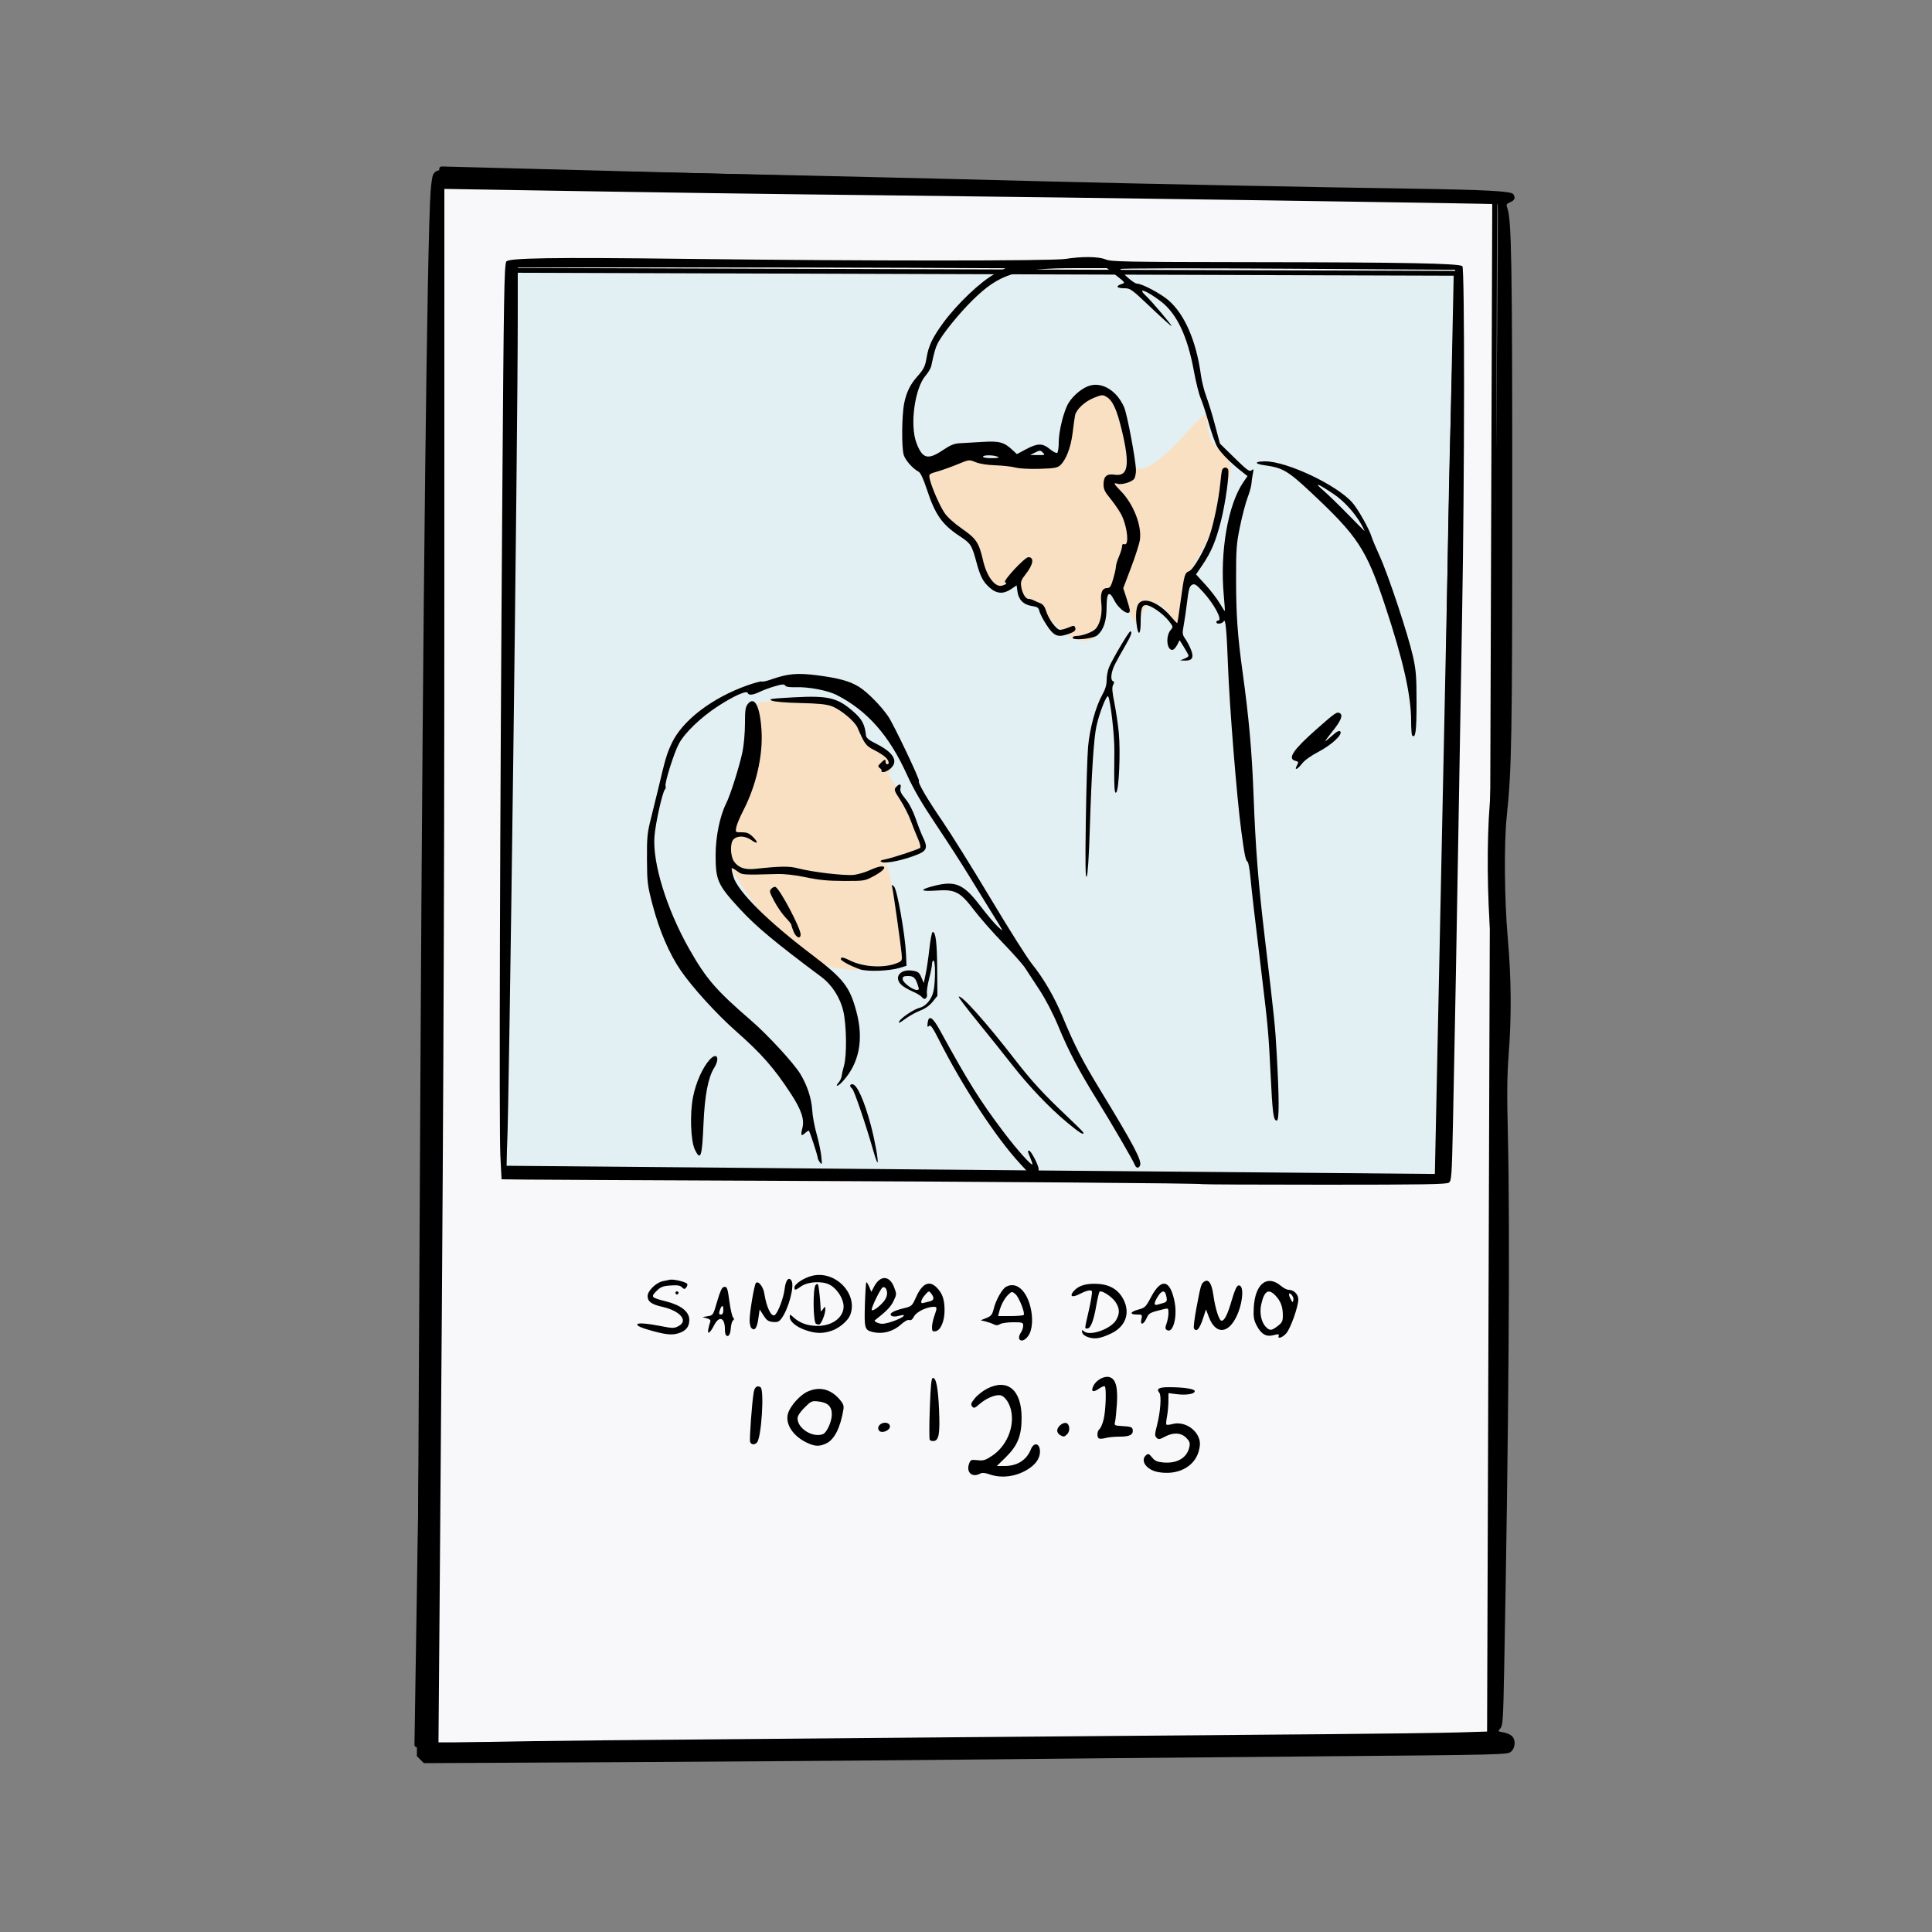
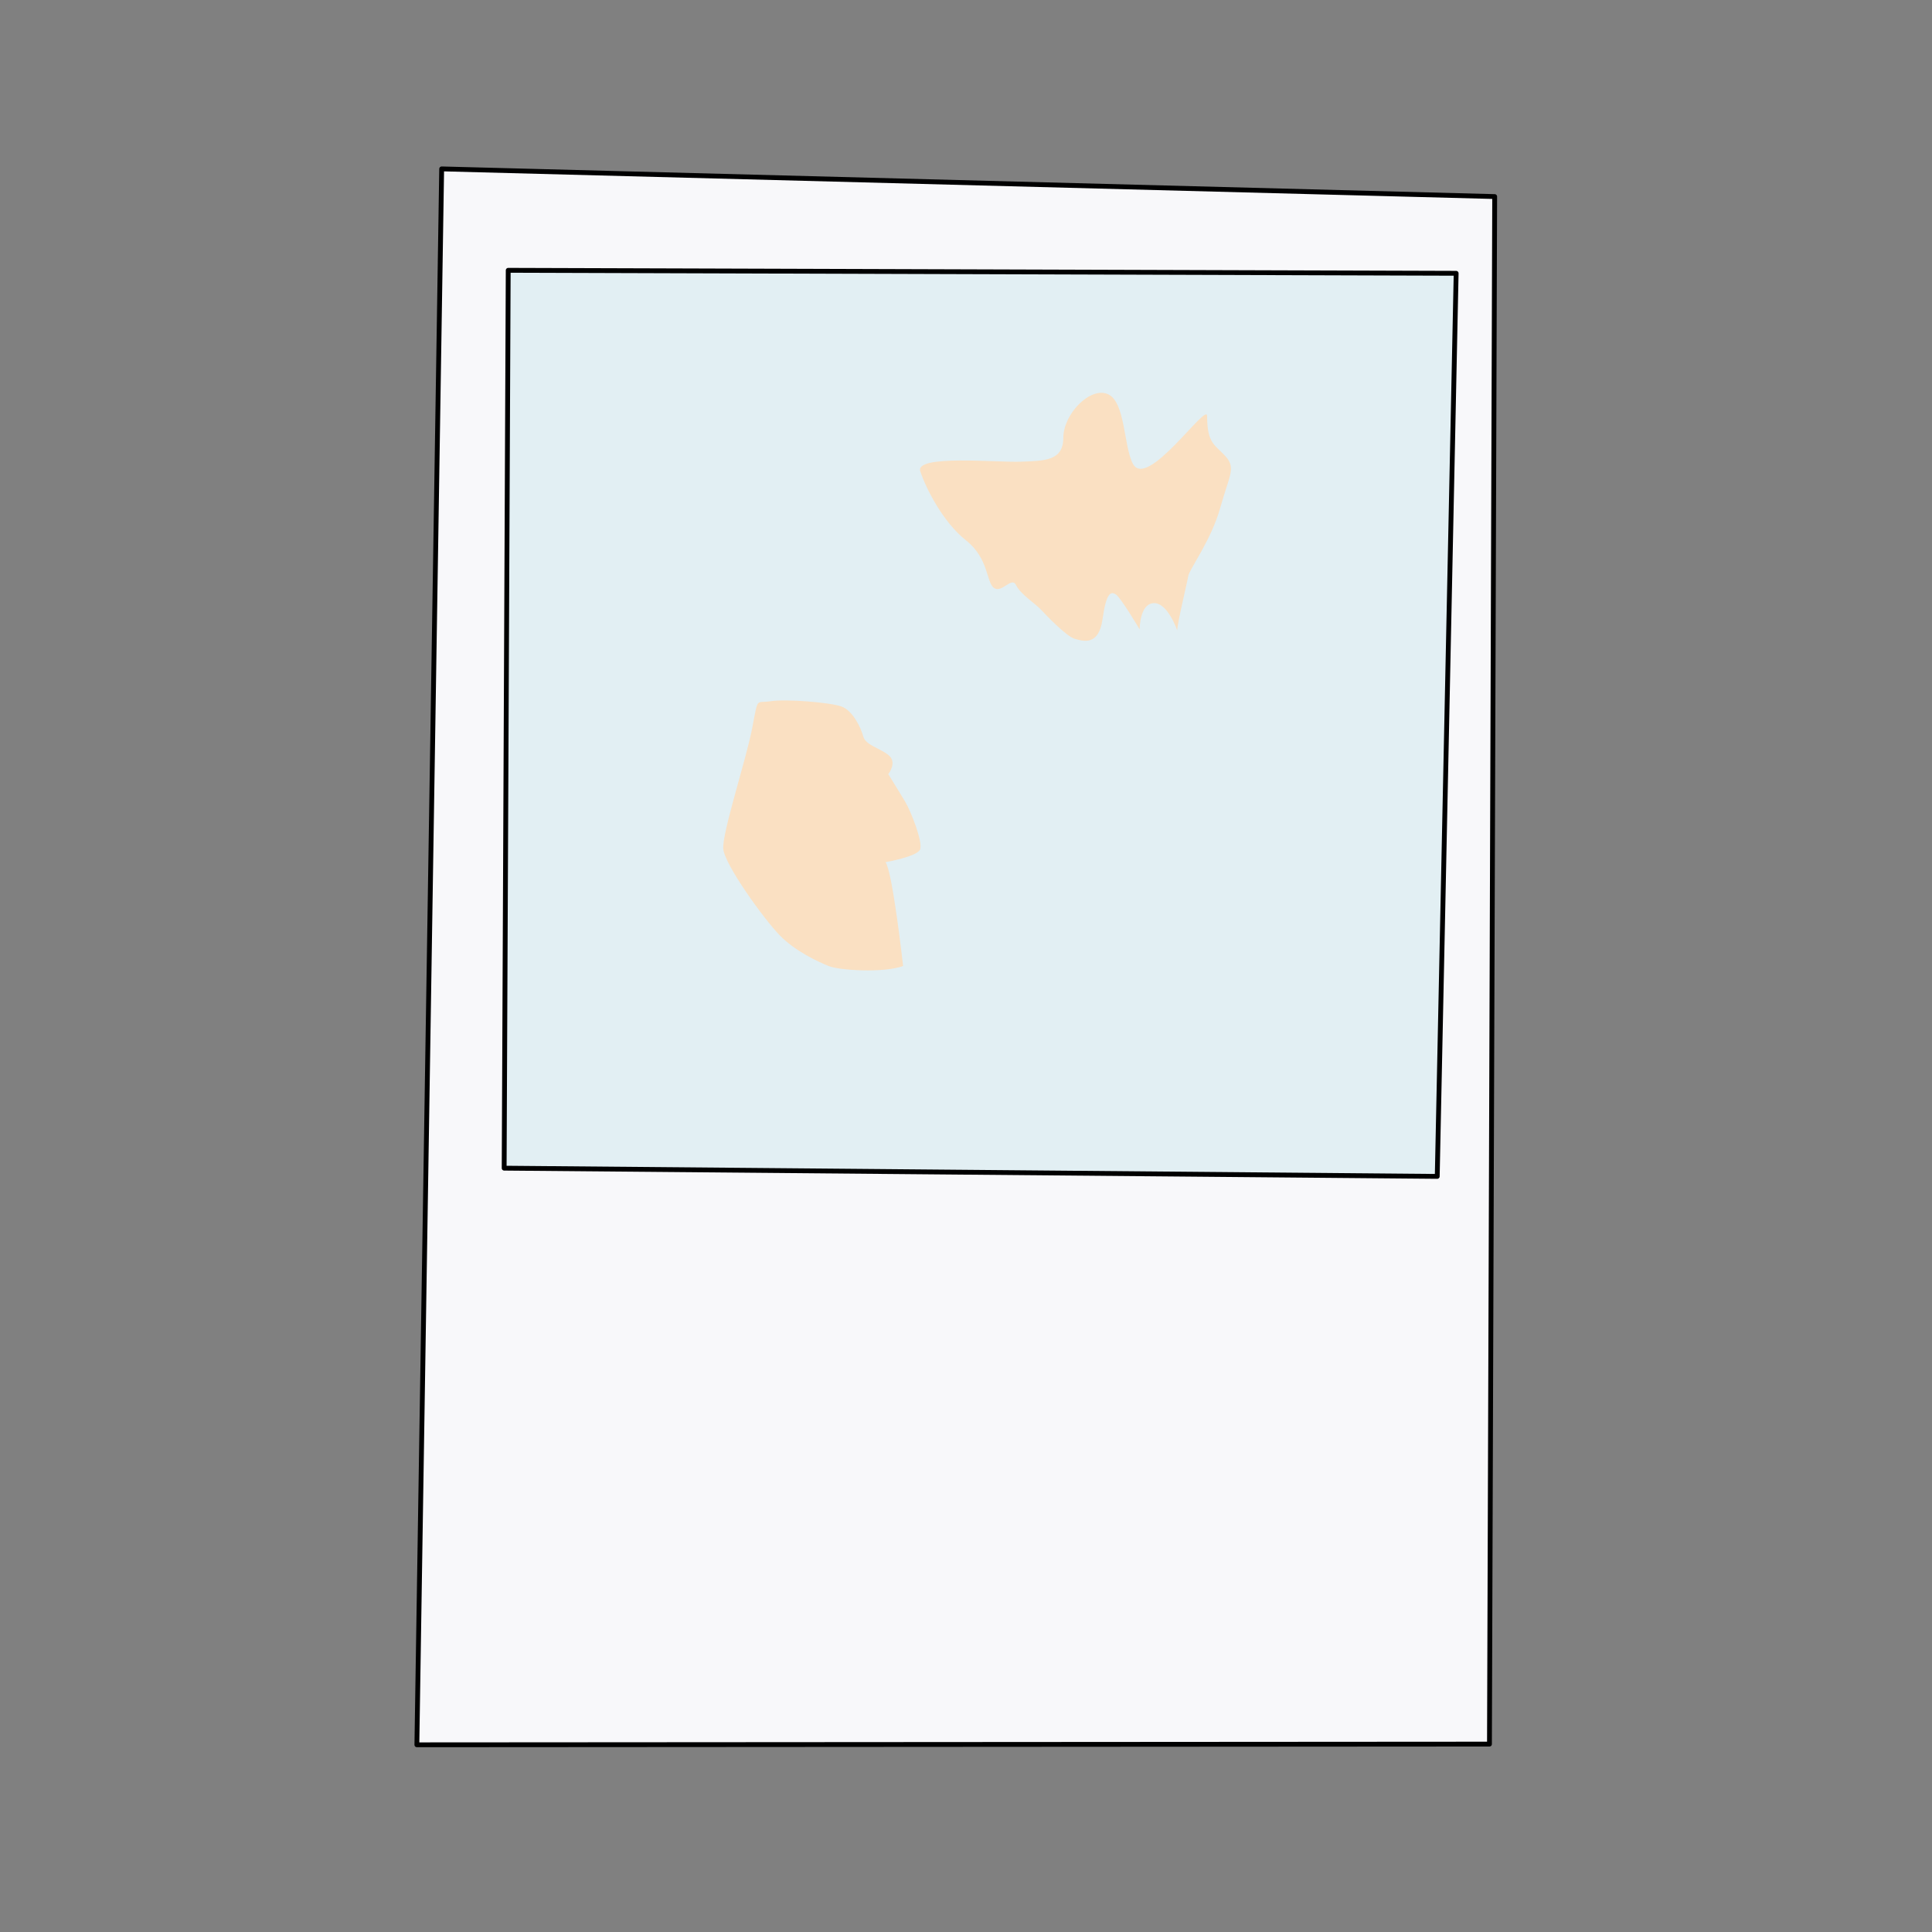
<svg xmlns="http://www.w3.org/2000/svg" width="100%" height="100%" viewBox="0 0 400 400" version="1.1" xml:space="preserve" style="fill-rule:evenodd;clip-rule:evenodd;stroke-linecap:round;stroke-linejoin:round;stroke-miterlimit:1.5;">
  <rect x="0" y="0" width="400" height="400" fill="#808080" stroke="none" />
  <path d="M309.457,40.698l-218.014,-5.731l-5.134,326.276l222.068,-0.145l1.08,-320.4Z" style="fill:rgb(248,248,250);stroke:black;stroke-width:1px;" />
  <path d="M105.221,55.965l-0.839,185.891l193.182,1.704l3.916,-186.977l-196.259,-0.618Z" style="fill:rgb(226,239,243);stroke:black;stroke-width:1px;" />
  <path d="M186.976,200c0,0 -2.165,-19.461 -3.634,-21.497c-0,-0 6.47,-1.141 7.137,-2.599c0.668,-1.457 -1.884,-7.953 -3.1,-9.973c-1.216,-2.021 -3.467,-5.653 -3.467,-5.653c-0,-0 1.933,-2.438 0.041,-3.946c-1.892,-1.507 -4.724,-2.034 -5.232,-3.884c-0.508,-1.851 -2.173,-5.341 -4.527,-6.183c-2.354,-0.841 -11.469,-1.582 -14.64,-1.085c-3.172,0.496 -2.528,-1.083 -3.828,5.606c-1.3,6.689 -6.248,21.699 -5.982,24.951c0.266,3.253 8.358,14.468 11.631,17.851c3.272,3.384 8.028,5.535 10.161,6.415c2.134,0.88 11.27,1.511 15.44,-0.003Z" style="fill:rgb(250,224,194);" />
  <path d="M235.954,130.315c0,-0 -3.876,-6.566 -4.92,-7.237c-1.043,-0.67 -1.976,-0.473 -2.769,5.128c-0.793,5.6 -3.992,4.537 -5.73,4.061c-1.738,-0.476 -6.033,-4.981 -7.097,-6.129c-1.065,-1.148 -4.166,-3.109 -5.071,-4.994c-0.905,-1.885 -2.892,1.701 -4.544,0.601c-1.651,-1.101 -1.053,-6.111 -5.823,-9.872c-4.77,-3.76 -8.3,-10.777 -9.464,-14.29c-1.163,-3.513 15.821,-1.797 20.774,-1.994c4.953,-0.197 8.822,-0.121 8.84,-4.977c0.017,-4.855 5.486,-10.56 9.175,-9.03c3.689,1.53 3.283,10.73 5.225,14.429c2.912,5.545 15.366,-12.875 15.37,-9.885c0.008,5.757 1.614,5.914 3.815,8.346c2.201,2.431 0.779,3.938 -1.092,10.647c-1.871,6.709 -6.417,12.774 -6.632,14.15c-0.214,1.375 -2.26,9.675 -2.276,11.256c0,-0 -1.982,-5.834 -4.904,-5.653c-2.921,0.181 -2.877,5.443 -2.877,5.443Z" style="fill:rgb(250,224,194);" />
-   <path id="path1" d="M87.034,364.314l-0.725,-0.725l0.218,-41.795c0.119,-22.987 0.356,-68.506 0.526,-101.154c0.49,-94.043 1.378,-170.641 2.099,-180.96c0.11,-1.584 0.333,-3.131 0.494,-3.437c0.769,-1.461 0.687,-1.458 23.314,-1.019c38.73,0.751 73.262,1.529 105.44,2.375c14.755,0.389 53.84,1.163 73.28,1.453c16.014,0.238 21.231,0.516 21.634,1.151c0.491,0.775 0.306,1.259 -0.63,1.653c-0.805,0.339 -0.881,0.483 -0.62,1.185c0.883,2.381 1.034,11.217 1.031,60.159c-0.004,49.826 -0.112,56.017 -1.148,65.92c-0.576,5.509 -0.473,17.227 0.222,25.12c0.733,8.33 0.794,16.081 0.19,24c-0.337,4.416 -0.377,8.298 -0.17,16.64c0.471,19.07 0.174,62.084 -0.763,110.607c-0.204,10.608 -0.28,11.787 -0.796,12.356c-0.556,0.614 -0.541,0.635 0.6,0.82c0.643,0.104 1.44,0.434 1.77,0.733c0.839,0.76 0.778,2.407 -0.12,3.24c-0.718,0.666 -0.821,0.668 -43.28,1.026c-23.408,0.197 -56.024,0.499 -72.48,0.671c-16.456,0.171 -47.794,0.4 -69.64,0.509l-39.721,0.197l-0.725,-0.725Zm38.246,-4.005c9.856,-0.096 42.76,-0.381 73.12,-0.632c30.36,-0.251 64.704,-0.536 76.32,-0.633c11.616,-0.097 23.856,-0.26 27.2,-0.362l6.08,-0.186l0.045,-11.888c0.025,-6.538 0.228,-22.688 0.452,-35.888c0.472,-27.929 0.548,-62.053 0.17,-76c-0.198,-7.3 -0.155,-11.373 0.171,-16.16c0.601,-8.827 0.551,-15.365 -0.186,-24c-0.754,-8.83 -0.841,-20.383 -0.213,-28.16c0.561,-6.936 0.894,-24.781 1.281,-68.48c0.43,-48.599 0.471,-55.519 0.326,-55.639c-0.165,-0.137 -87.431,-1.41 -124.286,-1.813c-26.462,-0.289 -47.252,-0.583 -80.96,-1.144l-12.8,-0.213l-0.003,82.205c-0.003,72.55 -0.214,117.558 -1.002,213.68l-0.213,25.876l8.289,-0.194c4.559,-0.106 16.353,-0.273 26.209,-0.369l0,-0Zm79.601,-55.056c-0.987,-0.346 -1.529,-0.386 -1.979,-0.145c-1.656,0.887 -2.931,-0.31 -2.246,-2.109c0.293,-0.772 0.435,-0.827 1.737,-0.681c1.227,0.139 1.637,0.012 3.054,-0.942c2.848,-1.918 4.476,-5.561 3.976,-8.896c-0.279,-1.865 -1.36,-3.491 -2.4,-3.614c-1.068,-0.126 -2.915,0.678 -4.253,1.853c-0.961,0.843 -1.142,0.9 -1.499,0.47c-0.339,-0.408 -0.246,-0.687 0.555,-1.678c0.529,-0.653 1.663,-1.549 2.52,-1.99c4.254,-2.189 7.152,0.232 7.167,5.987c0.01,3.714 -0.813,5.781 -3.252,8.172l-1.877,1.84l1.621,0c2.61,0 4.548,-1.234 5.428,-3.456c0.568,-1.436 1.721,-1.339 1.866,0.156c0.134,1.387 -0.605,2.689 -2.126,3.743c-2.475,1.716 -5.663,2.212 -8.292,1.29l-0,0Zm34.828,-0.489c-2.376,-0.451 -3.723,-2.41 -2.407,-3.502c0.427,-0.354 0.61,-0.282 1.219,0.482c0.567,0.711 1.045,0.928 2.298,1.043c2.926,0.268 4.994,-0.977 5.443,-3.277c0.152,-0.777 0.017,-1.144 -0.68,-1.84c-1.078,-1.079 -2.665,-1.152 -4.431,-0.206c-1.074,0.576 -1.301,0.604 -1.696,0.208c-0.396,-0.396 -0.387,-0.727 0.067,-2.481c0.742,-2.863 0.988,-6.257 0.496,-6.849c-0.665,-0.801 -0.067,-1.142 2.001,-1.139c3.076,0.004 5.341,0.35 5.341,0.816c0,0.59 -1.712,0.881 -3.713,0.631l-1.727,-0.216l-0.014,1.703c-0.008,0.937 -0.139,2.35 -0.291,3.14c-0.153,0.791 -0.217,1.535 -0.144,1.654c0.074,0.119 0.635,0.078 1.246,-0.091c2.278,-0.629 4.927,0.885 5.589,3.193c0.206,0.717 0.158,1.482 -0.158,2.549c-0.951,3.202 -4.456,4.939 -8.439,4.182l0,0Zm-72.509,-6.002c-3.037,-1.384 -4.746,-4.021 -4.024,-6.209c0.515,-1.562 2.483,-3.738 4.006,-4.429c2.449,-1.113 4.735,-0.574 6.606,1.557c0.786,0.896 0.958,1.335 0.831,2.124c-0.599,3.722 -1.865,6.24 -3.536,7.033c-1.406,0.667 -2.292,0.65 -3.883,-0.076l0,0Zm3.187,-1.841c0.78,-0.3 1.812,-2.564 1.832,-4.021c0.023,-1.69 -0.807,-2.519 -2.744,-2.737c-1.41,-0.159 -1.54,-0.102 -2.915,1.273c-0.91,0.91 -1.44,1.724 -1.44,2.211c0,2.12 3.158,4.083 5.267,3.274Zm-15.081,1.613c-0.184,-0.479 0.366,-8.099 0.741,-10.272c0.189,-1.096 0.709,-1.485 1.407,-1.053c0.814,0.503 0.203,10.318 -0.71,11.419c-0.469,0.565 -1.204,0.518 -1.438,-0.094Zm37.185,-0.436c-0.115,-0.187 -0.107,-3.147 0.017,-6.579c0.175,-4.801 0.323,-6.239 0.645,-6.239c0.68,0 1.082,2.127 1.271,6.72c0.197,4.793 -0.035,6.188 -1.055,6.338c-0.368,0.054 -0.763,-0.054 -0.878,-0.24l-0,-0Zm35.109,-0.254c-0.542,-0.186 -0.507,-1.517 0.052,-1.981c0.248,-0.206 0.632,-1.124 0.852,-2.039c0.434,-1.804 0.594,-6.431 0.234,-6.792c-0.121,-0.122 -0.66,0.091 -1.197,0.473c-1.256,0.894 -1.775,0.602 -1.134,-0.638c0.603,-1.166 2.191,-2.027 3.249,-1.762c1.334,0.335 1.819,2.058 1.582,5.615c-0.112,1.672 -0.289,3.356 -0.393,3.743c-0.179,0.658 -0.072,0.709 1.679,0.8c1.5,0.078 1.891,0.211 1.979,0.672c0.205,1.075 -0.545,1.505 -2.624,1.505c-1.08,0 -2.394,0.122 -2.921,0.271c-0.527,0.149 -1.138,0.209 -1.358,0.133l0,0Zm-8.16,-0.75c-0.308,-0.179 -0.56,-0.584 -0.56,-0.9c0,-0.77 1.09,-1.717 1.816,-1.579c0.77,0.146 0.936,1.627 0.259,2.305c-0.601,0.601 -0.753,0.618 -1.515,0.174l0,0Zm-37.566,-1.098c-0.261,-0.681 0.462,-1.436 1.375,-1.436c1.005,0 1.363,0.915 0.582,1.486c-0.786,0.575 -1.726,0.551 -1.957,-0.05l0,-0Zm29.136,-18.837c-0.103,-0.269 0.042,-0.816 0.321,-1.215c0.28,-0.4 0.509,-1.054 0.509,-1.455c-0,-0.684 -0.129,-0.729 -2.084,-0.729c-1.147,0 -2.362,0.173 -2.701,0.385c-0.462,0.289 -0.799,0.295 -1.355,0.025c-0.407,-0.198 -1.172,-0.464 -1.7,-0.591l-0.96,-0.23l1.17,-0.467c1.004,-0.4 1.223,-0.678 1.541,-1.954c0.453,-1.817 1.734,-4.081 2.558,-4.522c2.002,-1.072 4.054,0.564 4.975,3.966c0.666,2.459 0.489,5.029 -0.432,6.264c-0.714,0.957 -1.58,1.203 -1.842,0.523l0,-0Zm0.946,-4.928c0.29,-0.47 -1.027,-3.738 -1.74,-4.315c-0.691,-0.559 -0.735,-0.556 -1.446,0.112c-0.793,0.745 -1.55,2.169 -1.9,3.572l-0.219,0.88l2.575,0c1.417,0 2.645,-0.112 2.73,-0.249Zm13.328,4.618c-0.68,-0.225 -1.163,-0.615 -1.237,-0.999c-0.105,-0.549 -0.054,-0.574 0.401,-0.197c1.226,1.018 5.483,-0.469 6.603,-2.306c0.823,-1.348 0.793,-2.448 -0.101,-3.78c-0.76,-1.132 -2.906,-2.517 -3.297,-2.127c-0.123,0.124 -0.428,1.405 -0.677,2.848c-0.543,3.142 -1.166,4.752 -1.84,4.752c-0.61,0 -0.644,0.422 0.312,-3.814c0.445,-1.969 0.721,-3.723 0.613,-3.896c-0.227,-0.369 -1.107,-0.15 -2.769,0.688c-1.445,0.729 -1.921,0.278 -0.878,-0.832c1.012,-1.078 2.6,-1.517 4.944,-1.368c2.529,0.161 4.305,1.285 5.31,3.36c1.359,2.808 0.312,5.522 -2.676,6.931c-2.149,1.014 -3.323,1.198 -4.708,0.74l-0,0Zm39.452,-0.316c0.132,-0.345 -0.073,-0.365 -1.054,-0.103c-1.547,0.413 -2.588,-0.198 -3.55,-2.085c-0.549,-1.076 -0.654,-1.756 -0.556,-3.596c0.263,-4.948 2.756,-6.94 5.646,-4.509c0.523,0.44 1.222,0.8 1.553,0.8c1.082,0 2.025,0.921 2.025,1.979c0,1.528 -1.623,6.082 -2.517,7.061c-0.831,0.91 -1.836,1.204 -1.547,0.453l-0,-0Zm-0.206,-1.989c0.927,-0.707 1.07,-1.005 1.07,-2.219c0,-1.761 -0.446,-2.959 -1.52,-4.085c-1.465,-1.535 -2.324,-0.998 -2.963,1.852c-0.389,1.736 0.023,3.688 0.98,4.645c0.813,0.813 1.148,0.787 2.433,-0.193l-0,-0Zm2.861,-6.49c-0.627,-0.627 -0.7,-0.034 -0.125,1.007c0.356,0.645 0.396,0.653 0.511,0.101c0.068,-0.329 -0.105,-0.827 -0.386,-1.108l-0,-0Zm-117.091,8.379c-0.121,-0.121 -0.22,-0.688 -0.22,-1.26c0,-2.406 -1.19,-2.83 -2.229,-0.795c-0.839,1.645 -1.458,2.052 -1.203,0.792c0.103,-0.512 0.278,-1.164 0.389,-1.451c0.146,-0.379 -0.043,-0.59 -0.698,-0.776l-0.899,-0.255l1.108,-0.184c1.089,-0.181 1.123,-0.234 1.932,-3.062c0.56,-1.954 0.991,-2.91 1.342,-2.978c0.718,-0.138 0.798,0.07 1.219,3.144c0.204,1.49 0.53,2.901 0.724,3.135c0.259,0.311 0.258,0.485 -0.003,0.647c-0.197,0.121 -0.404,0.855 -0.46,1.63c-0.096,1.329 -0.507,1.908 -1.002,1.413l0,0Zm-0.54,-5.297c0,-1.093 -0.412,-0.934 -0.786,0.304c-0.161,0.533 -0.087,0.72 0.284,0.72c0.351,0 0.502,-0.308 0.502,-1.024l0,0Zm-14.371,4.509c-2.608,-0.701 -3.712,-1.188 -3.399,-1.501c0.286,-0.286 2.14,-0.121 5.032,0.447c2.225,0.437 2.557,0.435 3.44,-0.022c2.131,-1.102 0.385,-3.176 -3.381,-4.016c-2.177,-0.486 -3.001,-1.092 -3.001,-2.207c0,-1.078 1.735,-2.788 3.126,-3.081c0.481,-0.101 1.156,-0.241 1.501,-0.312c0.771,-0.158 3.316,0.456 3.566,0.86c0.1,0.162 0.011,0.501 -0.197,0.752c-0.327,0.394 -0.449,0.388 -0.885,-0.048c-0.382,-0.383 -0.963,-0.473 -2.384,-0.37c-1.594,0.115 -2.032,0.291 -2.902,1.164c-1.218,1.222 -1.097,1.352 1.971,2.123c3.093,0.777 4.815,2.126 4.834,3.787c0.015,1.309 -0.534,2.132 -1.765,2.646c-1.43,0.597 -2.691,0.547 -5.556,-0.222l0,-0Zm31.4,-0.25c-1.933,-0.668 -3.269,-1.774 -3.269,-2.707c0,-0.634 0.006,-0.634 0.72,0.019c1.3,1.188 2.854,1.768 4.857,1.81c3.464,0.074 6.012,-2.093 5.496,-4.673c-0.313,-1.564 -1.596,-3.277 -2.927,-3.909c-1.609,-0.763 -4.457,-0.567 -5.816,0.401c-1.162,0.828 -1.37,0.864 -1.37,0.24c0,-0.748 1.987,-2.049 3.753,-2.456c4.756,-1.098 9.449,3.778 7.803,8.107c-0.458,1.204 -2.254,2.745 -3.819,3.279c-1.88,0.64 -3.339,0.611 -5.428,-0.111l0,0Zm13.851,0.375c-1.61,-0.392 -1.719,-0.784 -1.571,-5.613c0.076,-2.481 0.206,-4.579 0.29,-4.662c0.083,-0.084 0.353,0.327 0.599,0.913l0.447,1.064l0.524,-1.013c1.289,-2.492 3.228,-2.464 4.193,0.061c0.538,1.408 0.534,1.483 -0.141,2.878c-0.572,1.181 -1.44,2.073 -3.852,3.959c-0.271,0.212 0.775,0.713 1.5,0.718c1.332,0.009 4.865,-1.407 4.478,-1.795c-0.06,-0.06 -0.549,0.017 -1.085,0.171c-0.572,0.164 -1.16,0.159 -1.419,-0.012c-0.664,-0.437 0.279,-1.041 2.43,-1.557c1.745,-0.419 1.794,-0.462 2.624,-2.313c1.309,-2.915 2.779,-3.568 4.343,-1.929c1.137,1.192 1.552,2.421 1.563,4.626c0.011,2.263 -0.829,4.207 -1.883,4.356c-0.607,0.086 -0.72,-0.046 -0.72,-0.84c0,-0.518 0.216,-1.554 0.48,-2.302c0.614,-1.739 0.604,-1.92 -0.103,-1.92c-1.448,-0 -3.604,1.043 -4.087,1.979c-0.332,0.641 -0.655,0.891 -0.988,0.763c-0.304,-0.117 -0.968,0.237 -1.716,0.913c-1.653,1.493 -3.819,2.063 -5.906,1.555l0,-0Zm2.386,-6.385c0.69,-0.877 0.831,-1.891 0.365,-2.626c-0.155,-0.244 -0.452,-0.334 -0.667,-0.201c-0.445,0.274 -2.243,3.95 -2.244,4.584c-0,0.537 1.622,-0.583 2.546,-1.757l0,-0Zm9.374,0.076c0.987,-0.217 1.11,-0.72 0.401,-1.64c-0.468,-0.606 -0.499,-0.599 -1.28,0.277c-0.848,0.951 -1.071,1.885 -0.401,1.679c0.22,-0.068 0.796,-0.21 1.28,-0.316l0,-0Zm49.209,5.915c-0.393,-0.251 -0.406,-0.479 -0.08,-1.381c0.215,-0.594 0.391,-1.554 0.391,-2.132c0,-0.986 -0.055,-1.039 -0.88,-0.84c-2.958,0.714 -3.166,0.819 -3.621,1.834c-0.639,1.426 -1.4,1.632 -1.107,0.301c0.213,-0.972 0.189,-0.998 -0.927,-0.998c-1.601,0 -1.428,-0.567 0.315,-1.033c1.36,-0.364 1.54,-0.542 2.617,-2.592c2.122,-4.038 3.995,-3.619 4.888,1.093c0.585,3.084 -0.372,6.53 -1.596,5.748l0,-0Zm-0.729,-5.612c0.753,-0.217 0.838,-0.492 0.518,-1.684c-0.275,-1.027 -0.92,-0.89 -1.692,0.358c-0.813,1.316 -0.85,1.896 -0.106,1.689c0.308,-0.086 0.884,-0.249 1.28,-0.363l0,-0Zm-85.321,5.187c-0.197,-0.197 -0.359,-0.924 -0.359,-1.615c0,-1.683 0.959,-7.34 1.308,-7.712c0.485,-0.52 1.515,0.768 1.731,2.165c0.443,2.865 1.436,4.93 2.157,4.484c0.636,-0.393 1.837,-3.536 2.042,-5.34c0.214,-1.891 0.854,-2.688 1.43,-1.78c0.654,1.033 -0.55,5.684 -1.999,7.718c-0.55,0.774 -0.846,0.908 -1.822,0.826c-0.956,-0.079 -1.31,-0.322 -1.966,-1.344l-0.801,-1.248l-0.282,1.95c-0.282,1.945 -0.76,2.575 -1.439,1.896l0,0Zm91.631,0.073c-0.114,-0.184 0.107,-2.02 0.492,-4.08c0.904,-4.848 1.012,-5.211 1.672,-5.625c0.896,-0.563 1.524,0.403 1.868,2.869c0.385,2.751 1.188,5.252 1.687,5.252c0.621,0 1.252,-1.276 2.135,-4.319c0.575,-1.982 1.001,-2.912 1.365,-2.982c1.241,-0.239 0.954,3.704 -0.48,6.576c-1.768,3.539 -4.309,3.519 -5.652,-0.047l-0.591,-1.571l-0.565,1.731c-0.77,2.359 -1.393,3.067 -1.931,2.196Zm-78.245,-0.954c-0.612,-0.38 -0.678,-7.426 -0.075,-8.028c0.305,-0.305 0.422,-0.292 0.541,0.065c0.147,0.435 0.469,3.627 0.496,4.914c0.013,0.615 0.018,0.615 0.483,0c0.457,-0.605 0.47,-0.602 0.48,0.109c0.012,0.83 -0.739,2.782 -1.173,3.05c-0.158,0.098 -0.497,0.048 -0.752,-0.11l-0,-0Zm-29.105,-6.39c0,-0.176 0.144,-0.32 0.32,-0.32c0.176,0 0.32,0.144 0.32,0.32c0,0.176 -0.144,0.32 -0.32,0.32c-0.176,0 -0.32,-0.144 -0.32,-0.32Zm109.093,-22.516c-0.203,-0.177 -42.408,-0.503 -91.653,-0.707c-24.288,-0.101 -46.248,-0.209 -48.8,-0.24l-4.64,-0.057l-0.249,-4.96c-0.273,-5.435 -0.081,-69.914 0.409,-137.12c0.299,-41.065 0.396,-46.833 0.807,-47.904c0.299,-0.778 9.517,-0.922 37.273,-0.581c36.475,0.449 75.81,0.454 78.552,0.01c3.381,-0.546 6.842,-0.5 8.287,0.111c1.114,0.471 4.103,0.527 29.6,0.558c32.642,0.038 43.654,0.249 44.251,0.847c0.485,0.486 0.455,43.44 -0.05,71.759c-0.175,9.768 -0.459,26.4 -0.632,36.96c-0.411,25.005 -0.937,53.604 -1.263,68.613c-0.24,11.047 -0.305,12.006 -0.844,12.4c-0.474,0.347 -5.276,0.427 -25.749,0.427c-13.841,0 -25.225,-0.052 -25.299,-0.116l0,-0Zm49.116,-11.644c0.115,-5.412 0.346,-22.224 0.513,-37.36c0.166,-15.136 0.383,-31.696 0.481,-36.8c0.099,-5.104 0.32,-19.288 0.493,-31.52c0.173,-12.232 0.453,-27.64 0.624,-34.24c0.354,-13.675 0.953,-34.377 1.053,-36.394l0.067,-1.354l-34.64,-0.216c-19.525,-0.122 -34.64,-0.094 -34.64,0.062c-0,0.59 2.723,3.022 3.384,3.022c1.062,-0 4.995,2.09 6.613,3.514c3.308,2.912 5.684,8.422 6.632,15.381c0.178,1.312 0.682,3.321 1.119,4.465c0.436,1.144 1.251,3.808 1.809,5.92l1.016,3.84l3.028,2.97c2.585,2.535 3.101,2.91 3.522,2.561c0.433,-0.36 0.465,-0.274 0.265,0.71c-0.126,0.615 -0.257,1.551 -0.292,2.079c-0.035,0.528 -0.386,1.795 -0.781,2.815c-0.395,1.021 -1.098,3.685 -1.563,5.92c-0.766,3.688 -0.844,4.719 -0.837,11.105c0.007,7.331 0.312,11.645 1.357,19.2c1.299,9.4 1.918,16.309 2.25,25.12c0.433,11.505 0.961,18.203 2.37,30.08c1.991,16.784 2.116,18.002 2.423,23.52c0.544,9.797 0.55,14.08 0.019,14.08c-0.687,-0 -0.87,-1.396 -1.278,-9.76c-0.398,-8.148 -0.55,-9.857 -1.779,-20c-1.545,-12.747 -2.109,-17.61 -2.393,-20.609c-0.157,-1.655 -0.416,-3.095 -0.575,-3.2c-0.419,-0.275 -0.645,-1.382 -1.33,-6.509c-0.905,-6.769 -2.436,-25.825 -2.732,-34.002c-0.262,-7.222 -0.516,-9.948 -0.87,-9.316c-0.314,0.561 -1.537,0.716 -1.537,0.196c-0,-0.176 0.16,-0.32 0.355,-0.32c1.02,-0 -0.789,-3.405 -3.203,-6.027c-1.349,-1.466 -1.661,-1.66 -2.201,-1.371c-0.513,0.275 -0.699,0.915 -1.007,3.467c-0.207,1.722 -0.531,3.949 -0.718,4.949c-0.307,1.638 -0.276,1.91 0.315,2.739c0.36,0.506 0.897,1.525 1.193,2.265c0.653,1.633 0.275,2.316 -1.253,2.264l-1.001,-0.034l0.88,-0.348c0.484,-0.191 0.88,-0.464 0.88,-0.607c-0,-0.142 -0.417,-0.929 -0.926,-1.747l-0.927,-1.488l-0.522,1.009c-0.287,0.555 -0.729,1.009 -0.982,1.009c-1.206,0 -1.417,-2.951 -0.299,-4.186c0.499,-0.552 0.471,-0.663 -0.473,-1.855c-1.196,-1.51 -3.699,-3.239 -4.689,-3.239c-0.875,0 -1.092,0.712 -1.098,3.6c-0.005,2.342 -0.439,2.892 -0.759,0.96c-0.344,-2.083 -0.223,-4.072 0.293,-4.809c1.096,-1.564 4.288,-0.3 6.784,2.685c0.638,0.764 1.204,1.345 1.258,1.291c0.053,-0.053 0.379,-2.181 0.724,-4.728c0.721,-5.324 0.823,-5.677 1.741,-6.026c0.852,-0.323 3.206,-4.402 4.2,-7.275c0.878,-2.538 1.926,-7.616 2.232,-10.818c0.118,-1.232 0.285,-2.492 0.37,-2.8c0.172,-0.617 0.917,-0.751 1.243,-0.224c0.361,0.585 -0.52,7.04 -1.464,10.732c-1.073,4.192 -2.008,6.415 -3.826,9.091l-1.336,1.968l1.954,2.136c1.075,1.175 2.401,2.9 2.947,3.832c0.546,0.932 1.024,1.652 1.063,1.6c0.039,-0.052 -0.061,-1.535 -0.221,-3.295c-0.82,-8.984 0.861,-18.694 4.044,-23.356l0.871,-1.275l-1.221,-0.964c-2.406,-1.9 -4.327,-3.845 -5.052,-5.114c-0.406,-0.71 -1.195,-2.92 -1.753,-4.911c-0.559,-1.991 -1.309,-4.295 -1.666,-5.12c-0.358,-0.825 -0.998,-3.398 -1.423,-5.719c-1.313,-7.179 -3.546,-11.852 -6.87,-14.383c-2.97,-2.261 -5.072,-3.003 -2.987,-1.054c1.138,1.064 5.25,5.921 5.25,6.202c-0,0.124 -1.905,-1.585 -4.233,-3.8c-4.065,-3.866 -4.288,-4.026 -5.6,-4.026c-1.528,-0 -1.803,-0.442 -0.538,-0.863c0.82,-0.273 0.808,-0.293 -1.093,-1.787l-1.922,-1.51l-6.429,-0c-12.142,-0 -15.768,1.114 -21.291,6.539c-2.884,2.832 -6.283,7.024 -7.309,9.013c-0.459,0.89 -0.755,1.929 -1.331,4.682c-0.101,0.481 -0.617,1.368 -1.147,1.972c-2.282,2.599 -3.337,10.268 -1.924,13.986c1.247,3.284 2.343,3.582 5.462,1.488c1.552,-1.042 2.369,-1.376 3.49,-1.43c0.806,-0.039 2.917,-0.162 4.693,-0.275c3.525,-0.224 4.494,0.04 6.282,1.712l0.869,0.813l1.895,-1.01c2.395,-1.276 3.41,-1.282 4.93,-0.029c0.654,0.539 1.335,0.891 1.513,0.781c0.178,-0.11 0.323,-1.067 0.323,-2.127c-0,-2.417 1.066,-6.669 2.072,-8.262c1.022,-1.619 2.933,-3.154 4.43,-3.559c2.63,-0.711 5.56,1.156 7.03,4.479c0.633,1.432 2.439,11.046 2.458,13.088c0.006,0.584 -0.137,1.335 -0.316,1.669c-0.374,0.7 -2.606,1.398 -3.53,1.105c-0.91,-0.289 -0.782,-0.022 0.737,1.541c2.622,2.698 4.356,7.169 3.919,10.108c-0.12,0.812 -0.945,3.389 -1.831,5.726l-1.613,4.249l0.682,2.078c0.375,1.142 0.682,2.29 0.682,2.55c-0,1.283 -2.23,-0.186 -3.216,-2.117c-1.075,-2.109 -1.583,-1.666 -1.591,1.39c-0.008,2.86 -0.598,4.679 -1.891,5.831c-0.819,0.729 -5.142,1.17 -5.142,0.525c-0,-0.196 0.324,-0.358 0.72,-0.361c1.343,-0.009 3.537,-0.844 4.125,-1.571c0.896,-1.107 1.325,-3.155 1.093,-5.213c-0.24,-2.118 0.146,-3.131 1.193,-3.131c0.59,-0.001 0.803,-0.321 1.269,-1.906c0.308,-1.049 0.56,-2.188 0.56,-2.533c-0,-0.345 0.288,-1.3 0.64,-2.121c0.352,-0.821 0.64,-1.764 0.64,-2.096c-0,-0.39 0.161,-0.542 0.454,-0.429c1.13,0.433 0.588,-4.06 -0.774,-6.422c-0.512,-0.887 -1.513,-2.313 -2.225,-3.168c-1.016,-1.219 -1.295,-1.818 -1.295,-2.777c-0,-1.687 0.667,-2.282 2.271,-2.026c2.82,0.451 3.235,-1.974 1.547,-9.047c-1.062,-4.451 -1.902,-6.296 -3.222,-7.079c-0.783,-0.464 -0.971,-0.448 -2.639,0.229c-1.868,0.758 -3.596,2.38 -3.859,3.621c-0.083,0.393 -0.307,2.01 -0.498,3.594c-0.364,3.025 -1.368,5.641 -2.591,6.749c-0.562,0.509 -1.276,0.629 -4.27,0.717c-2.1,0.062 -4.175,-0.049 -4.989,-0.269c-0.767,-0.206 -2.626,-0.415 -4.132,-0.463c-1.674,-0.055 -3.264,-0.305 -4.092,-0.644c-1.35,-0.553 -1.361,-0.552 -3.68,0.41c-1.279,0.53 -3.163,1.205 -4.185,1.5c-1.844,0.532 -1.858,0.545 -1.646,1.548c0.337,1.6 2.013,5.464 3.046,7.024c0.587,0.885 1.971,2.138 3.654,3.307c2.938,2.04 3.497,2.882 4.329,6.521c0.773,3.379 2.52,5.69 3.966,5.246c0.906,-0.278 1.04,-0.438 0.596,-0.713c-0.464,-0.286 4.093,-5.173 4.823,-5.173c1.272,0 1.034,1.514 -0.553,3.519c-0.921,1.165 -1.071,1.573 -0.929,2.535c0.209,1.414 0.91,2.586 1.545,2.586c0.262,0 0.727,0.129 1.032,0.286c0.306,0.157 0.924,0.429 1.375,0.605c0.56,0.219 0.938,0.719 1.197,1.583c0.507,1.692 2.161,3.926 2.907,3.926c0.329,0 1.124,-0.219 1.765,-0.487c1.06,-0.443 1.184,-0.44 1.366,0.032c0.23,0.6 -0.218,0.95 -1.865,1.458c-1.85,0.57 -2.632,0.182 -4.071,-2.021c-0.711,-1.088 -1.378,-2.369 -1.483,-2.846c-0.162,-0.735 -0.403,-0.901 -1.57,-1.075c-1.716,-0.258 -2.74,-1.291 -2.969,-2.994l-0.171,-1.277l-1.127,0.765c-1.588,1.078 -2.988,1.001 -4.403,-0.242c-1.414,-1.242 -1.969,-2.288 -2.759,-5.204c-1.003,-3.701 -1.179,-3.978 -3.507,-5.512c-3.644,-2.4 -5.08,-4.448 -6.796,-9.694c-0.702,-2.145 -1.295,-3.419 -1.687,-3.627c-1.186,-0.627 -2.68,-2.287 -3.073,-3.413c-0.496,-1.422 -0.442,-8.286 0.085,-10.839c0.458,-2.222 1.267,-3.87 2.67,-5.438c1.353,-1.515 1.664,-2.136 1.952,-3.906c0.399,-2.458 1.251,-4.246 3.454,-7.247c2.878,-3.921 7.791,-8.59 10.631,-10.104l2.235,-1.19l-19.2,-0.088c-10.56,-0.047 -33.276,-0.088 -50.48,-0.089l-31.28,-0.002l-0.003,10.4c-0.007,25.82 -1.773,163.354 -2.203,171.52c-0.134,2.552 -0.22,4.676 -0.192,4.72c0.078,0.12 77.145,0.707 93.712,0.714l14.355,0.006l-1.732,-1.87c-4.884,-5.276 -11.836,-15.882 -16.65,-25.402c-1.381,-2.731 -1.817,-3.352 -2.136,-3.04c-0.319,0.312 -0.379,0.198 -0.296,-0.565c0.196,-1.789 1.02,-1.323 2.53,1.43c5.934,10.82 8.22,14.478 13.103,20.967c2.832,3.764 6.072,7.38 6.072,6.777c-0,-0.131 -0.216,-0.754 -0.48,-1.386c-0.559,-1.338 -0.567,-1.391 -0.211,-1.391c0.403,0 1.971,3.025 1.971,3.803l-0,0.677l12.88,0.006c22.294,0.01 67.89,0.338 68.041,0.489c0.08,0.08 0.535,0.145 1.012,0.145l0.866,0l0.21,-9.84Zm-63.083,7.68c-0.356,-0.932 -4.807,-8.58 -7.866,-13.517c-3.761,-6.069 -5.875,-10.097 -8.003,-15.249c-1.059,-2.564 -2.584,-5.5 -3.907,-7.52c-1.193,-1.823 -2.543,-3.882 -3,-4.577c-0.456,-0.695 -2.518,-3.013 -4.581,-5.151c-2.063,-2.138 -4.727,-5.17 -5.92,-6.737c-2.918,-3.833 -3.92,-4.351 -7.873,-4.07c-3.462,0.246 -3.551,-0.202 -0.203,-1.022c4.254,-1.043 5.936,-0.278 9.407,4.278c1.292,1.697 2.891,3.589 3.553,4.205c1.35,1.257 1.368,1.299 -1.243,-2.88c-1.044,-1.672 -3.126,-5.056 -4.627,-7.52c-1.5,-2.464 -4.596,-7.267 -6.88,-10.672c-2.961,-4.414 -4.696,-7.391 -6.042,-10.366c-3.69,-8.155 -8.229,-13.293 -14.609,-16.538c-1.806,-0.918 -5.76,-1.671 -8.32,-1.584c-1.363,0.046 -2.11,-0.065 -2.28,-0.34c-0.201,-0.326 -0.63,-0.299 -2.132,0.137c-1.034,0.301 -2.447,0.82 -3.14,1.155c-1.449,0.699 -2.311,0.776 -2.496,0.221c-0.19,-0.571 -2.936,0.656 -6.13,2.738c-3.603,2.348 -6.908,5.524 -8.126,7.809c-1.05,1.971 -3.034,8.322 -2.745,8.79c0.095,0.153 0.028,0.452 -0.147,0.664c-0.528,0.637 -1.928,6.923 -2.154,9.666c-0.451,5.481 2.52,15.122 7.199,23.36c3.525,6.205 5.51,8.499 12.827,14.825c3.443,2.976 8.819,8.81 10.165,11.032c1.449,2.391 2.327,5.08 2.476,7.587c0.069,1.178 0.472,3.351 0.895,4.829c0.423,1.478 0.859,3.551 0.969,4.607c0.183,1.745 0.158,1.863 -0.276,1.299c-0.262,-0.342 -0.477,-0.809 -0.477,-1.037c-0,-0.41 -1.587,-5.257 -1.804,-5.513c-0.062,-0.073 -0.402,0.13 -0.756,0.451c-0.862,0.78 -0.992,0.554 -0.59,-1.028c0.449,-1.77 -0.22,-3.77 -2.359,-7.049c-3.508,-5.378 -6.083,-8.31 -11.451,-13.04c-3.957,-3.487 -9.082,-9.129 -11.429,-12.586c-2.34,-3.445 -4.385,-8.208 -5.748,-13.388c-1.096,-4.167 -1.167,-4.732 -1.194,-9.549c-0.026,-4.608 0.06,-5.472 0.865,-8.64c0.492,-1.936 1.182,-4.744 1.534,-6.24c1.4,-5.955 1.701,-6.965 2.727,-9.156c2.209,-4.713 8.343,-9.405 15.684,-11.996c1.486,-0.524 2.821,-0.879 2.967,-0.789c0.146,0.09 1.041,-0.108 1.99,-0.441c3.41,-1.195 5.407,-1.372 9.491,-0.84c4.567,0.594 6.808,1.223 8.749,2.456c1.689,1.071 4.498,3.931 5.939,6.046c1.134,1.663 6.599,13.132 6.368,13.363c-0.307,0.307 1.567,3.53 4.804,8.264c1.815,2.654 6.338,9.906 10.051,16.115c3.713,6.209 7.522,12.245 8.464,13.413c2.478,3.074 4.715,6.914 6.416,11.016c2.476,5.973 4.071,9.076 7.846,15.269c6.861,11.258 8.585,14.518 8.203,15.514c-0.251,0.654 -0.818,0.615 -1.081,-0.074l0,0Zm-54.136,-2.875c-1.534,-5.401 -3.97,-12.569 -4.388,-12.917c-0.578,-0.479 -0.563,-0.928 0.03,-0.928c0.943,0 2.451,3.339 3.815,8.447c0.842,3.154 1.626,7.507 1.393,7.739c-0.079,0.079 -0.462,-0.974 -0.85,-2.341l0,0Zm-36.971,-0.325c-0.87,-1.803 -1.059,-7.503 -0.362,-10.942c0.603,-2.975 1.97,-6.037 3.409,-7.632c1.52,-1.686 2.226,-0.396 0.93,1.7c-1.244,2.014 -1.94,5.724 -2.191,11.68c-0.283,6.748 -0.596,7.658 -1.786,5.194l0,-0Zm77.033,-5.632c-3.743,-3.13 -7.946,-7.552 -11.454,-12.048c-1.579,-2.024 -4.726,-5.955 -6.993,-8.736c-2.266,-2.78 -4.044,-5.131 -3.951,-5.224c0.49,-0.491 5.718,5.358 11.676,13.065c3.321,4.294 5.942,7.155 10.447,11.402c1.949,1.837 3.591,3.465 3.65,3.617c0.286,0.742 -0.817,0.063 -3.375,-2.076Zm-47.298,-8.201c0.315,-0.348 0.609,-0.96 0.654,-1.36c0.044,-0.4 0.266,-1.375 0.493,-2.167c0.611,-2.14 0.536,-8.319 -0.137,-11.272c-0.637,-2.79 -2.35,-5.468 -4.546,-7.106c-9.65,-7.198 -13.517,-10.424 -16.916,-14.112c-4.557,-4.945 -4.982,-5.896 -4.981,-11.122c0.001,-3.796 0.89,-8.135 2.195,-10.709c0.855,-1.687 2.775,-7.772 3.377,-10.706c0.279,-1.356 0.507,-3.968 0.507,-5.804c-0,-2.829 0.095,-3.453 0.62,-4.094c1.378,-1.679 2.5,0.539 2.805,5.545c0.315,5.168 -1.11,11.404 -3.789,16.578c-0.683,1.321 -1.331,2.87 -1.439,3.442c-0.197,1.04 -0.196,1.04 1.148,1.04c1.071,0 1.542,0.198 2.319,0.974c1.165,1.166 0.992,1.584 -0.279,0.674c-1.319,-0.945 -2.923,-1.024 -3.762,-0.185c-0.744,0.743 -0.667,3.488 0.129,4.605c0.91,1.279 2.232,1.727 4.41,1.495c5.324,-0.569 6.986,-0.586 8.878,-0.091c2.991,0.782 9.733,1.565 11.538,1.339c0.89,-0.111 2.38,-0.555 3.312,-0.986c3.336,-1.546 4.102,-0.561 0.91,1.17c-1.996,1.083 -2.009,1.085 -6.32,1.076c-3.272,-0.007 -5.174,-0.189 -7.84,-0.753c-2.331,-0.492 -4.385,-0.72 -6.08,-0.675c-7.197,0.194 -7.088,0.202 -8.159,-0.591c-0.556,-0.412 -1.072,-0.688 -1.145,-0.615c-0.074,0.074 0.086,0.875 0.355,1.78c0.906,3.051 7.09,9.193 16.212,16.101c6.563,4.97 7.875,6.647 9.251,11.825c1.546,5.818 0.577,10.71 -2.865,14.457c-0.445,0.484 -0.948,0.88 -1.118,0.88c-0.171,0 -0.052,-0.285 0.263,-0.633l-0,0Zm12.593,-12.709c0.416,-0.777 3.052,-2.524 4.258,-2.821c1.249,-0.308 2.434,-1.725 2.809,-3.357c0.428,-1.867 0.447,-6.4 0.026,-6.4c-0.176,0 -0.32,0.334 -0.32,0.742c0,0.408 -0.269,1.768 -0.599,3.022c-0.329,1.255 -0.532,2.633 -0.45,3.061c0.185,0.964 -0.504,1.47 -1.026,0.755c-0.209,-0.284 -1.087,-0.82 -1.952,-1.19c-0.865,-0.37 -1.897,-0.976 -2.293,-1.347c-1.649,-1.545 -0.301,-3.339 2.224,-2.961c1.214,0.182 1.449,0.355 1.889,1.383l0.503,1.175l0.396,-1.846c0.218,-1.015 0.566,-3.391 0.774,-5.28c0.207,-1.889 0.51,-3.434 0.673,-3.434c0.629,0 0.893,2.136 0.936,7.568l0.045,5.647l-0.994,1.233c-0.633,0.784 -1.555,1.441 -2.539,1.808c-0.85,0.318 -2.258,1.1 -3.129,1.739c-1.186,0.87 -1.495,0.997 -1.231,0.503l0,0Zm3.83,-7.538c-0.516,-1.533 -0.859,-1.84 -2.056,-1.84c-0.861,0 -1.081,0.128 -1.081,0.628c0,0.69 2.038,2.252 2.938,2.252c0.478,0 0.503,-0.135 0.199,-1.04l-0,0Zm-11.937,-3.227c-1.83,-0.611 -4,-1.772 -4,-2.139c0,-0.465 0.525,-0.385 1.853,0.283c2.817,1.415 7.168,1.655 9.833,0.541c1.009,-0.421 1.038,-0.486 0.896,-1.987c-0.189,-1.997 -1.675,-12.503 -1.917,-13.551c-0.172,-0.747 -0.148,-0.766 0.366,-0.278c0.637,0.605 2.309,10.088 2.471,14.017l0.098,2.38l-1.44,0.435c-2.14,0.647 -6.626,0.812 -8.16,0.299Zm-13.756,-7.772c-0.266,-0.638 -0.484,-1.285 -0.484,-1.44c0,-0.154 -0.54,-0.838 -1.2,-1.521c-0.66,-0.682 -1.704,-2.189 -2.32,-3.348c-1.042,-1.96 -1.083,-2.144 -0.591,-2.637c0.291,-0.292 0.68,-0.438 0.864,-0.324c1.006,0.622 5.167,8.513 5.167,9.798c0,1.047 -0.919,0.709 -1.436,-0.528l0,-0Zm60.485,-23.001c0.098,-6.688 0.31,-13.6 0.471,-15.36c0.342,-3.76 1.574,-8.278 2.899,-10.635c0.658,-1.172 0.941,-2.113 0.941,-3.13c0,-0.801 0.223,-1.991 0.495,-2.645c0.679,-1.634 4.089,-7.402 4.385,-7.418c0.511,-0.026 0.189,0.884 -1.071,3.033c-0.721,1.229 -1.657,2.914 -2.08,3.744c-0.815,1.601 -1.012,3.317 -0.403,3.52c0.27,0.09 0.273,0.295 0.013,0.781c-0.268,0.501 -0.207,1.383 0.256,3.687c0.336,1.666 0.749,4.458 0.919,6.206c0.375,3.851 0.039,11.792 -0.523,12.354c-0.41,0.41 -0.477,-1.071 -0.393,-8.607c0.036,-3.131 -0.779,-10.328 -1.274,-11.252c-0.29,-0.542 -1.846,3.393 -2.447,6.189c-0.547,2.547 -1.009,9.721 -1.364,21.185c-0.18,5.787 -0.425,9.555 -0.646,9.92c-0.265,0.436 -0.311,-2.556 -0.178,-11.572l-0,0Zm-42.361,8.511c-0.301,-0.187 -0.1,-0.33 0.667,-0.474c1.54,-0.289 7.069,-2.1 7.395,-2.422c0.149,-0.147 -0.044,-0.966 -0.427,-1.821c-0.383,-0.855 -1.057,-2.541 -1.497,-3.748c-0.44,-1.207 -1.423,-3.151 -2.184,-4.32c-1.273,-1.955 -1.344,-2.171 -0.884,-2.686c0.709,-0.793 1.145,-0.694 0.919,0.208c-0.147,0.585 0.099,1.12 1.034,2.252c0.77,0.932 1.562,2.463 2.128,4.112c0.495,1.446 1.166,3.162 1.491,3.815c0.997,2.006 0.813,2.74 -0.868,3.461c-2.937,1.259 -6.996,2.107 -7.774,1.623l0,0Zm0.054,-18.799c0.114,-0.115 -0.027,-0.381 -0.316,-0.592c-0.477,-0.348 -0.462,-0.444 0.165,-1.071c0.815,-0.815 1.009,-0.855 1.009,-0.209c0,0.264 0.144,0.48 0.32,0.48c0.563,-0 0.343,-0.827 -0.4,-1.509c-0.396,-0.363 -1.45,-1.026 -2.343,-1.472c-1.628,-0.815 -1.969,-1.277 -3.386,-4.586c-0.572,-1.337 -3.51,-3.787 -5.354,-4.465c-1.09,-0.401 -2.792,-0.572 -6.491,-0.653c-2.952,-0.065 -5.386,-0.27 -5.92,-0.498c-0.783,-0.334 -0.166,-0.426 4.534,-0.681c7.298,-0.394 9.152,0.069 12.571,3.143c1.606,1.444 2.163,2.528 2.385,4.641c0.066,0.632 0.519,1.018 2.159,1.842c3.539,1.778 4.604,3.565 3.006,5.046c-0.47,0.436 -1.145,0.792 -1.501,0.792c-0.356,-0 -0.553,-0.094 -0.438,-0.208l-0,-0Zm85.967,-1.051c0.444,-0.831 0.43,-0.88 -0.309,-1.074c-1.661,-0.434 -0.407,-2.285 4.455,-6.574c3.834,-3.383 4.206,-3.636 4.803,-3.267c0.681,0.421 0.196,1.592 -1.563,3.774c-0.887,1.1 -1.541,2 -1.455,2c0.087,0 0.741,-0.526 1.453,-1.17c0.904,-0.817 1.397,-1.069 1.631,-0.834c0.584,0.584 -1.793,2.803 -4.527,4.226c-1.533,0.798 -2.88,1.764 -3.388,2.431c-0.905,1.186 -1.651,1.517 -1.1,0.488l-0,0Zm23.91,-6.309c-0.121,-0.12 -0.22,-1.455 -0.22,-2.965c-0.003,-5.36 -1.632,-12.598 -5.378,-23.892c-3.892,-11.732 -5.62,-14.365 -15.485,-23.585c-4.667,-4.363 -5.745,-4.989 -9.474,-5.501c-2.205,-0.304 -2.123,-0.809 0.131,-0.809c4.496,-0 14.81,4.879 18.018,8.523c1.22,1.386 3.567,5.561 4.024,7.157c0.126,0.44 0.884,2.24 1.685,4c1.787,3.926 5.847,16.172 6.857,20.682c0.64,2.858 0.743,4.193 0.743,9.622c0,5.899 -0.208,7.461 -0.901,6.768l-0,0Zm-10.514,-43.662c-1.339,-2.381 -3.596,-4.872 -5.705,-6.295c-3.29,-2.219 -4.296,-2.588 -2.24,-0.821c0.968,0.832 3.272,3.063 5.12,4.957c1.848,1.895 3.405,3.45 3.46,3.457c0.056,0.007 -0.23,-0.577 -0.635,-1.298Zm-75.305,-14.05c-0.897,-0.386 -3.04,-0.386 -3.04,-0c0,0.179 0.812,0.31 1.84,0.298c1.324,-0.017 1.66,-0.1 1.2,-0.298Zm9.356,-0.861c-0.503,-0.503 -0.616,-0.505 -1.589,-0.021l-1.047,0.521l1.589,0.021c1.492,0.019 1.555,-0.013 1.047,-0.521Z" style="fill-rule:nonzero;" />
</svg>